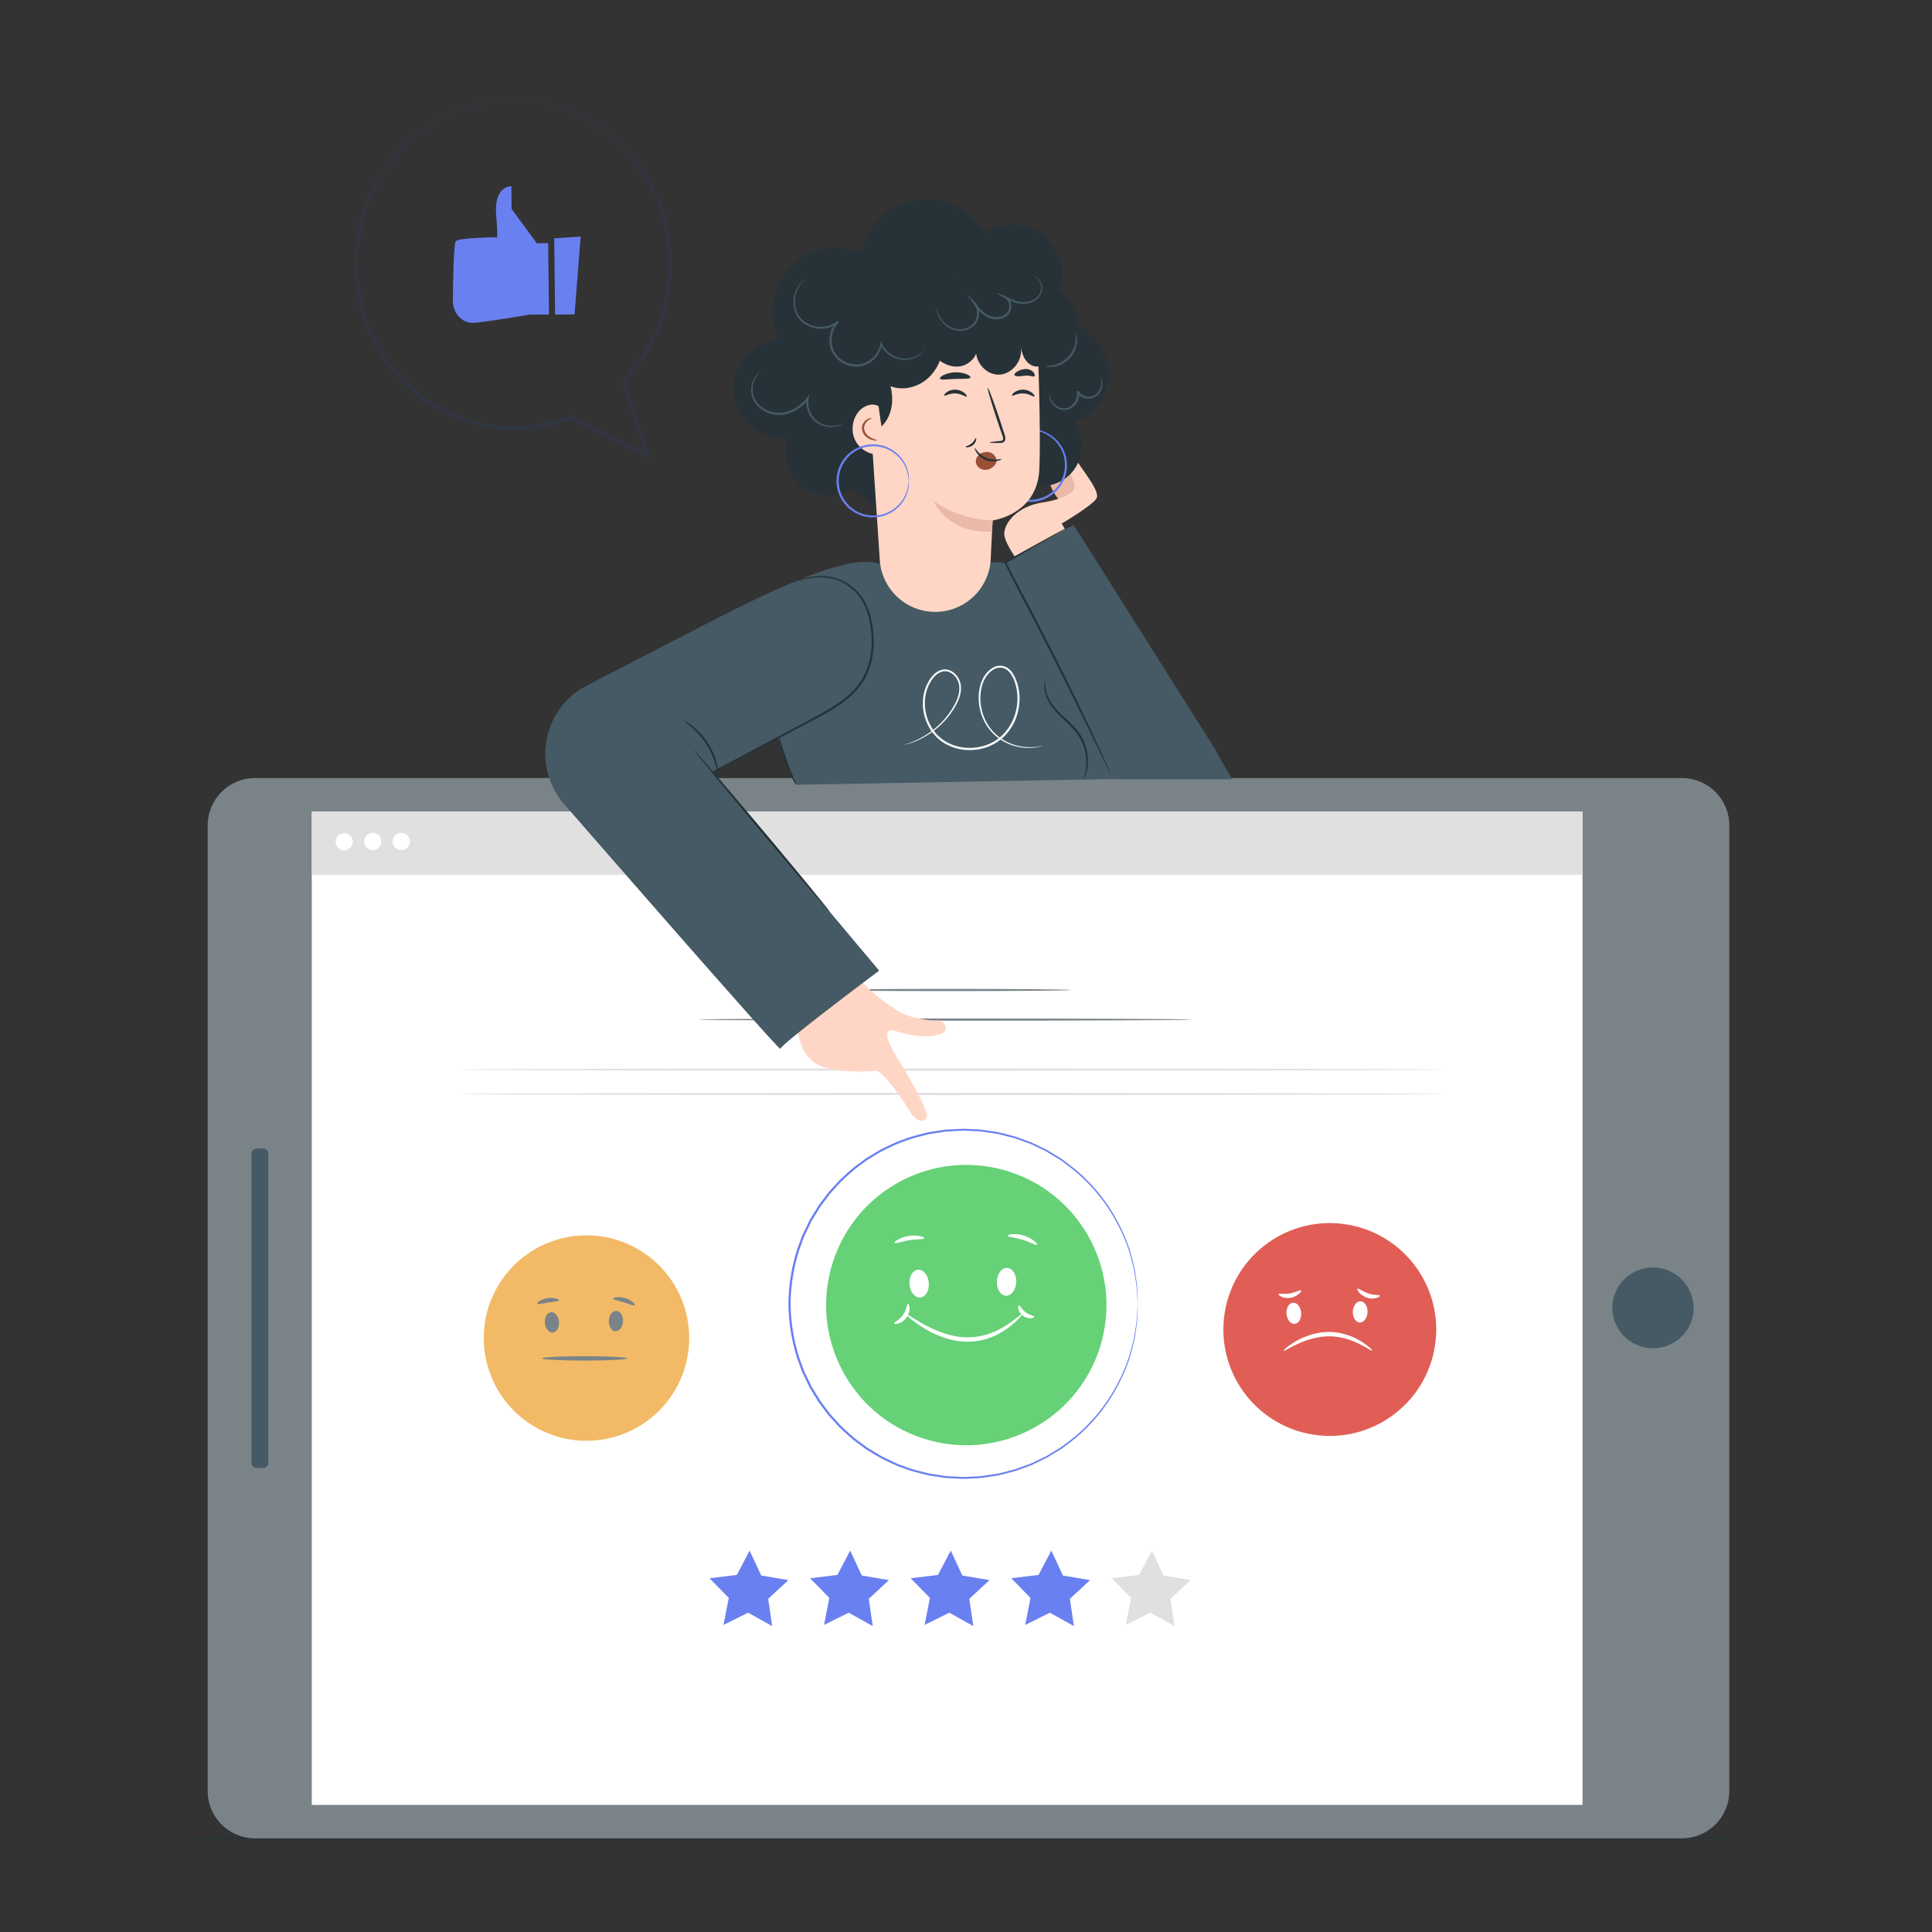
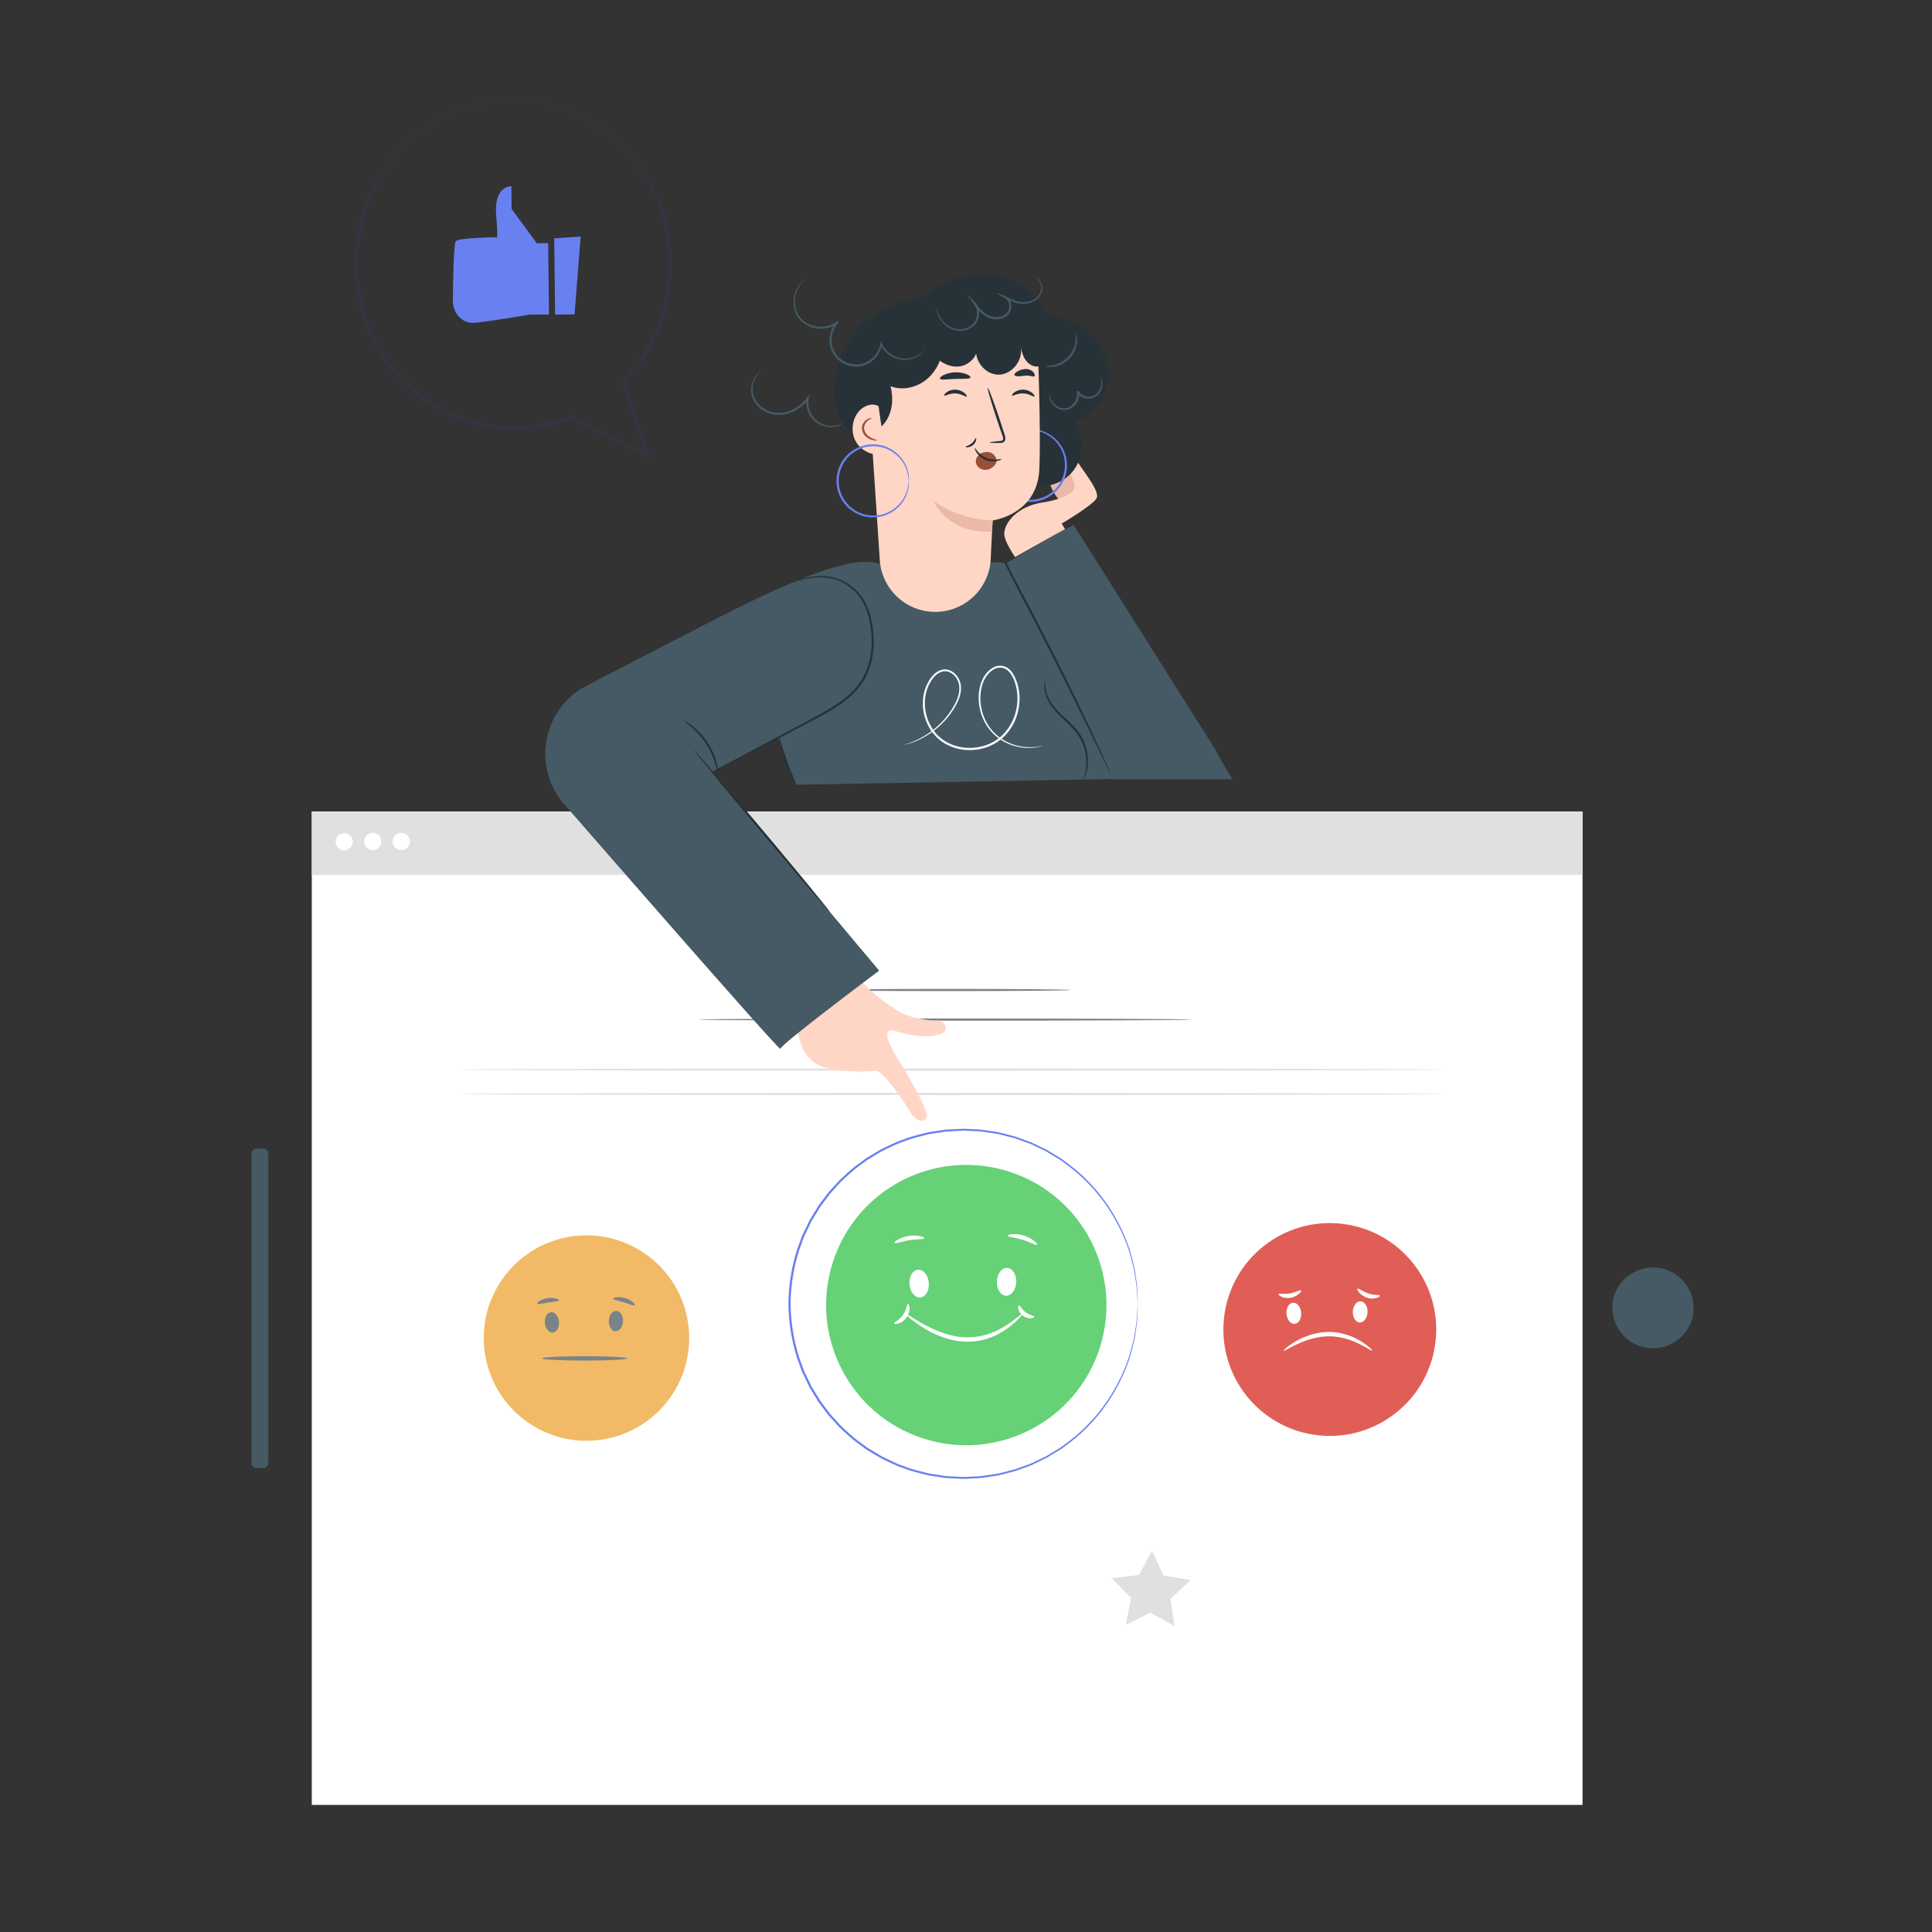
<svg xmlns="http://www.w3.org/2000/svg" width="213" height="213" fill="none">
  <rect width="100%" height="100%" fill="#333333" stroke="none" />
-   <path fill="#263238" d="M213 202.675c0 .066-47.685.118-106.495.118-58.83 0-106.505-.052-106.505-.118 0-.065 47.675-.117 106.505-.117 58.809 0 106.495.053 106.495.117Z" />
-   <path fill="#798388" d="M190.653 91.01v106.436a5.23 5.23 0 0 1-5.23 5.231H28.127a5.23 5.23 0 0 1-5.231-5.231V91.01a5.23 5.23 0 0 1 5.23-5.23h157.296a5.23 5.23 0 0 1 5.231 5.23Z" />
  <path fill="#fff" d="M34.374 89.465v109.524h140.098V89.465H34.374Z" />
  <path fill="#455A64" d="M186.597 145.252a4.485 4.485 0 1 0-8.733-2.052 4.486 4.486 0 0 0 8.733 2.052ZM29.58 127.174v34.107a.55.55 0 0 1-.55.551h-.752a.55.55 0 0 1-.55-.551v-34.107a.55.55 0 0 1 .55-.55h.753a.55.55 0 0 1 .55.55Z" />
  <path fill="#ED9D26" d="M74.113 153.742c3.437-5.222 1.99-12.241-3.231-15.678-5.222-3.437-12.24-1.99-15.678 3.232-3.436 5.221-1.99 12.24 3.232 15.677 5.221 3.437 12.24 1.99 15.677-3.231Z" />
  <path fill="#fff" d="M74.113 153.742c3.437-5.222 1.99-12.241-3.231-15.678-5.222-3.437-12.24-1.99-15.678 3.232-3.436 5.221-1.99 12.24 3.232 15.677 5.221 3.437 12.24 1.99 15.677-3.231Z" opacity=".3" />
  <path fill="#798388" d="M60.754 144.669c.429-.035.818.438.87 1.057.05.619-.256 1.15-.685 1.185-.43.036-.819-.438-.87-1.057-.05-.619.256-1.15.685-1.185ZM67.95 144.519c-.43-.018-.8.471-.825 1.092-.025.621.302 1.138.733 1.156.43.018.8-.472.825-1.092.025-.621-.304-1.138-.733-1.156ZM69.183 149.76c0 .133-2.11.241-4.711.241-2.603 0-4.713-.108-4.713-.241s2.11-.241 4.713-.241c2.602 0 4.711.108 4.711.241ZM61.619 143.368c-.028.134-.564.129-1.194.232-.631.094-1.14.263-1.208.143-.07-.109.404-.508 1.133-.62.73-.116 1.302.12 1.269.245ZM69.992 143.917c-.085.107-.574-.148-1.203-.336-.626-.197-1.174-.26-1.184-.397-.017-.128.6-.29 1.326-.065.727.221 1.147.702 1.061.798Z" />
  <path fill="#E05E56" d="M158.194 148.421c1.02-6.399-3.341-12.412-9.74-13.432-6.399-1.019-12.413 3.342-13.432 9.741-1.019 6.399 3.342 12.413 9.741 13.432 6.399 1.019 12.412-3.342 13.431-9.741Z" />
  <path fill="#fff" d="M142.548 143.625c.445-.037.848.454.901 1.096.053.641-.265 1.191-.709 1.228-.445.037-.849-.454-.901-1.096-.053-.641.264-1.191.709-1.228ZM150.006 143.47c-.445-.018-.828.488-.855 1.132-.026.644.314 1.18.76 1.198.446.018.828-.489.855-1.132.026-.643-.314-1.18-.76-1.198ZM151.287 148.904c-.048.063-.535-.283-1.374-.713-.837-.42-2.074-.886-3.493-.863-1.419.027-2.652.511-3.502.909-.85.414-1.356.731-1.4.667-.033-.045.403-.462 1.239-.968.833-.488 2.122-1.061 3.655-1.09 1.533-.025 2.846.534 3.667 1.047.829.526 1.242.97 1.208 1.011ZM143.445 142.277c.04.049-.037.196-.231.367a1.966 1.966 0 0 1-.918.43 1.762 1.762 0 0 1-1.018-.114c-.24-.111-.35-.238-.323-.294.062-.129.613.056 1.257-.068.645-.115 1.144-.434 1.233-.321ZM152.124 142.845c.02.06-.109.174-.368.256a1.744 1.744 0 0 1-1.055-.038 2.054 2.054 0 0 1-.862-.577c-.173-.199-.235-.355-.189-.4.102-.106.574.298 1.209.52.632.231 1.219.103 1.265.239Z" />
  <path fill="#E0E0E0" d="m124.113 179.145 2.718-1.348 2.651 1.476-.442-3.002 2.222-2.065-2.991-.507-1.277-2.752-1.407 2.687-3.011.365 2.121 2.169-.584 2.977Z" />
-   <path fill="#6980F0" d="m113.026 179.145 2.718-1.348 2.651 1.476-.442-3.002 2.223-2.065-2.991-.507-1.277-2.752-1.408 2.687-3.011.365 2.121 2.169-.584 2.977ZM101.938 179.145l2.718-1.348 2.651 1.476-.441-3.002 2.222-2.065-2.991-.507-1.277-2.752-1.408 2.687-3.011.365 2.121 2.169-.584 2.977ZM90.852 179.145l2.718-1.348 2.65 1.476-.44-3.002L98 174.206l-2.99-.507-1.278-2.752-1.407 2.687-3.011.365 2.12 2.169-.583 2.977ZM79.764 179.145l2.718-1.348 2.65 1.476-.44-3.002 2.222-2.065-2.991-.507-1.278-2.752-1.406 2.687-3.012.365 2.121 2.169-.584 2.977Z" />
  <path fill="#798388" d="M131.386 112.408c0 .067-12.163.121-27.164.121-15.006 0-27.167-.054-27.167-.121s12.16-.121 27.167-.121c15.001 0 27.164.054 27.164.121ZM118.031 109.146c0 .066-6.007.121-13.417.121-7.412 0-13.419-.054-13.419-.121s6.007-.121 13.419-.121c7.41 0 13.417.054 13.417.121Z" />
  <path fill="#66D177" d="M121.241 148.62c2.617-8.124-1.847-16.831-9.971-19.448-8.124-2.616-16.83 1.848-19.447 9.971-2.617 8.124 1.847 16.831 9.971 19.448 8.123 2.617 16.83-1.848 19.447-9.971Z" />
  <path fill="#fff" d="M101.209 139.986c.585-.049 1.116.598 1.186 1.443.069.846-.349 1.57-.934 1.619-.586.048-1.118-.599-1.187-1.444-.069-.845.349-1.57.935-1.618ZM111.033 139.782c-.587-.024-1.091.643-1.126 1.49-.035.848.413 1.554 1 1.579.587.024 1.092-.644 1.127-1.492.035-.846-.413-1.553-1.001-1.577ZM112.72 144.855c.023.023-.102.183-.351.453-.24.281-.639.634-1.159 1.044-.54.376-1.203.829-2.044 1.12a7.23 7.23 0 0 1-2.833.443c-1.028-.038-1.975-.317-2.787-.642-.82-.317-1.495-.728-2.052-1.076-1.095-.732-1.675-1.301-1.643-1.343.049-.064.704.409 1.82 1.051.567.303 1.24.671 2.035.952.788.29 1.687.54 2.65.575a7.282 7.282 0 0 0 2.661-.381c.8-.25 1.451-.652 1.998-.98.527-.362.951-.668 1.226-.902.285-.223.455-.338.479-.314ZM101.906 136.509c-.026.136-.766.087-1.644.23-.88.132-1.569.404-1.636.282-.07-.106.584-.609 1.562-.759.977-.156 1.752.124 1.718.247ZM114.348 137.232c-.085.11-.74-.281-1.617-.543-.872-.275-1.634-.319-1.642-.458-.019-.126.811-.306 1.784-.004.975.296 1.561.911 1.475 1.005Z" />
  <path fill="#fff" d="M100.103 143.744c.06-.011.158.149.174.441.018.289-.076.702-.336 1.068-.26.365-.619.591-.897.669-.281.082-.465.042-.474-.019-.023-.134.57-.332.978-.93.43-.581.421-1.207.555-1.229ZM114.026 145.165c.011.061-.115.154-.357.175-.239.023-.583-.055-.88-.275-.298-.221-.471-.528-.518-.762-.051-.238.002-.386.064-.393.135-.011.288.446.742.768.438.34.92.355.949.487Z" />
  <path fill="#6980F0" d="M125.437 143.744s-.013-.105-.028-.31l-.058-.912-.04-.671c-.025-.246-.078-.512-.121-.802l-.148-.934c-.04-.336-.164-.677-.251-1.047-.337-1.483-1.031-3.236-2.125-5.093a19.084 19.084 0 0 0-4.863-5.424l-.826-.615c-.291-.19-.596-.365-.899-.551-.308-.175-.601-.389-.932-.539l-.992-.475-.504-.239-.53-.193-1.076-.392c-.365-.121-.747-.198-1.125-.301-.382-.087-.758-.221-1.156-.262-.789-.112-1.587-.275-2.414-.28-.412-.014-.827-.054-1.245-.048l-1.263.066c-.212.015-.426.013-.638.041l-.637.098c-.425.07-.857.12-1.284.209-.842.229-1.716.4-2.545.746-.857.274-1.662.697-2.49 1.094-.403.219-.789.473-1.188.71-.195.125-.404.231-.59.373l-.562.42c-.775.533-1.454 1.199-2.164 1.84l-.97 1.068-.244.269-.22.29-.436.585-.439.587-.384.628-.383.632-.193.317-.163.333-.647 1.346-.518 1.413a20.377 20.377 0 0 0-.985 6.019c.028 2.071.362 4.106.984 6.022l.517 1.413.648 1.346.163.334.193.317.383.632.385.628.438.588.438.584.219.291.244.268.97 1.069c.71.642 1.389 1.307 2.165 1.84l.562.421c.186.141.394.247.59.372.399.237.785.492 1.188.711.828.396 1.633.82 2.49 1.094.829.347 1.703.517 2.545.747.427.088.86.138 1.284.209l.637.098c.212.028.426.026.638.041l1.263.065c.419.006.833-.034 1.245-.048.827-.004 1.625-.167 2.415-.279.399-.041.774-.176 1.156-.262.378-.103.76-.18 1.125-.301l1.075-.392.53-.193.505-.239.992-.476c.331-.15.623-.363.932-.539.302-.186.608-.36.898-.55l.827-.616a19.077 19.077 0 0 0 4.862-5.423c1.094-1.858 1.788-3.61 2.125-5.093.086-.37.211-.71.251-1.047l.148-.934c.043-.29.096-.556.121-.802l.04-.671.058-.911c.014-.205.027-.31.027-.31s.004.106-.003.311l-.034.914-.028.674c-.022.247-.071.515-.11.806l-.138.94c-.036.338-.157.681-.241 1.054-.325 1.493-1.009 3.261-2.1 5.139a19.154 19.154 0 0 1-4.875 5.49l-.831.624c-.292.193-.6.371-.905.559-.31.179-.605.395-.939.547l-1 .484-.508.243-.535.197-1.084.399c-.369.123-.754.203-1.136.308-.386.088-.765.225-1.167.268-.798.115-1.604.281-2.44.288-.416.016-.836.057-1.258.051l-1.278-.063c-.214-.014-.431-.012-.645-.04l-.644-.098c-.43-.07-.867-.12-1.299-.209-.853-.229-1.736-.402-2.577-.751-.867-.276-1.683-.702-2.52-1.103-.408-.22-.8-.477-1.204-.716-.198-.127-.41-.234-.598-.377l-.569-.425c-.786-.538-1.474-1.211-2.193-1.86l-.983-1.081-.248-.272-.222-.293-.443-.592-.445-.594-.389-.635-.39-.64-.194-.322-.166-.337-.656-1.363-.525-1.431c-.631-1.94-.97-4.001-.997-6.097.028-2.096.367-4.156.998-6.096l.525-1.43.657-1.363.165-.338.195-.32.389-.64.39-.635.444-.594.443-.591.222-.294.248-.272.983-1.08c.72-.649 1.407-1.321 2.193-1.859l.569-.425c.188-.142.4-.251.597-.377.404-.239.796-.496 1.204-.716.838-.401 1.654-.827 2.52-1.103.841-.349 1.724-.522 2.577-.751.432-.089.869-.139 1.299-.209l.644-.098c.214-.027.431-.026.645-.04l1.278-.063c.422-.006.842.036 1.258.051.835.007 1.642.173 2.439.288.402.043.782.179 1.167.268.382.105.767.185 1.136.308l1.085.399.534.197.509.243 1 .484c.333.152.628.369.939.547.304.189.612.366.904.559l.832.624a19.14 19.14 0 0 1 4.875 5.49c1.091 1.877 1.775 3.646 2.101 5.139.083.373.205.716.241 1.054l.138.941c.039.291.088.558.11.806l.028.674.034.914c.005.206.002.311.002.311Z" />
  <path fill="#E0E0E0" d="M174.471 89.466H34.373v6.99h140.098v-6.99Z" />
  <path fill="#fff" d="M38.894 92.768a.947.947 0 1 1-1.893 0 .947.947 0 0 1 1.893 0ZM42.039 92.768a.947.947 0 1 1-1.894 0 .947.947 0 0 1 1.894 0ZM45.183 92.768a.947.947 0 1 1-1.894 0 .947.947 0 0 1 1.894 0Z" />
  <path fill="#E0E0E0" d="M159.036 117.921c0 .066-24.309.121-54.288.121-29.99 0-54.294-.054-54.294-.121s24.303-.121 54.294-.121c29.979 0 54.288.054 54.288.121ZM159.036 120.611c0 .067-24.309.121-54.288.121-29.99 0-54.294-.054-54.294-.121 0-.066 24.303-.121 54.294-.121 29.979 0 54.288.054 54.288.121Z" />
  <path fill="#455A64" d="M87.774 86.518s-.958-2.168-1.136-2.645c-.487-1.301-3.621-10.01-2.87-11.328 3.476-6.098 6.168-10.434 13.023-10.434l12.104-.08s11.472-2.336 19.554 23.748l-40.675.74Z" />
  <path fill="#455A64" d="m62.237 88.703 15.85-3.417 18.634-9.801.07-13.374c-2.795-.771-8.145 1.168-17.777 6.075l-14.308 7.387c-4.901 2.53-6.116 8.993-2.469 13.13Z" />
  <path fill="#FFD6C5" d="M97.91 114.592c-.229-.752-.073-1.236 1.023-.868 2.419.811 4.578.547 5.107.078.528-.47.043-1.368-.743-1.291-.635.062-1.73-.156-2.547-.353a6.202 6.202 0 0 1-1.9-.802c-.504-.323-.94-.623-1.327-.9 0 0-2.23-1.611-2.929-2.907l-7.649 3.281 1.232 3.832s.401 2.255 2.587 2.968c2.187.712 5.664.444 5.664.444.638-.418 3.1 3.143 3.843 4.4.736 1.242 1.634 1.412 1.922.644.197-.523-1.989-4.424-2.754-5.65-.418-.67-1.253-1.969-1.53-2.876Z" />
  <path fill="#FFD6C5" d="M92.728 118.084c-.007.027-.19.019-.45-.109a1.93 1.93 0 0 1-.8-.782 1.934 1.934 0 0 1-.247-1.09c.027-.289.116-.449.142-.44.069.01-.095.703.316 1.413.39.721 1.066.945 1.039 1.008ZM95.147 118.177c-.008.027-.181.011-.426-.121a1.923 1.923 0 0 1-.747-.766 1.929 1.929 0 0 1-.234-1.045c.023-.277.104-.432.132-.423.069.009-.068.671.314 1.353.362.692.991.939.961 1.002Z" />
  <path fill="#455A64" d="M61.788 88.185s24.282 27.907 24.253 27.447c-.028-.461 10.885-8.621 10.885-8.621L73.118 78.653l-11.33 9.532Z" />
  <path fill="#263238" d="M76.515 82.7c.007-.005.065.052.17.166l.453.504 1.632 1.885a851.05 851.05 0 0 1 5.315 6.274 835.43 835.43 0 0 1 5.26 6.322l1.574 1.934.419.534c.094.123.14.191.134.197-.007.005-.065-.052-.17-.165l-.454-.504-1.631-1.884a844.514 844.514 0 0 1-5.316-6.276 836.79 836.79 0 0 1-5.26-6.321l-1.574-1.934-.419-.534c-.093-.124-.14-.192-.133-.197ZM119.472 85.919c-.051-.014.267-.666.29-1.788a5.472 5.472 0 0 0-.313-1.918c-.243-.694-.677-1.384-1.274-1.997-.588-.62-1.222-1.154-1.732-1.716-.516-.558-.886-1.152-1.088-1.696-.205-.543-.234-1.026-.197-1.346.039-.321.117-.485.127-.481.052-.004-.214.722.229 1.764.213.513.583 1.073 1.092 1.607.507.541 1.142 1.067 1.745 1.701.611.626 1.069 1.364 1.308 2.09.244.727.308 1.424.274 1.997a4.82 4.82 0 0 1-.254 1.331c-.105.303-.196.457-.207.452Z" />
  <path fill="#263238" d="M86.722 64.442c-.004-.008.118-.065.352-.167.235-.102.587-.237 1.051-.384a9.132 9.132 0 0 1 1.74-.354c.688-.061 1.5-.048 2.343.218.844.253 1.694.779 2.396 1.542.706.766 1.19 1.806 1.44 2.935.243 1.13.371 2.35.23 3.61-.147 1.251-.56 2.54-1.343 3.64-.786 1.1-1.847 1.912-2.905 2.575-1.062.67-2.133 1.218-3.147 1.752-2.025 1.064-3.85 2.022-5.393 2.83l-3.644 1.89-.997.503c-.228.112-.35.168-.354.16-.004-.006.11-.077.333-.203l.975-.543 3.608-1.957 5.365-2.876c1.01-.538 2.081-1.092 3.128-1.756 1.045-.659 2.077-1.455 2.835-2.516.756-1.06 1.158-2.309 1.304-3.526.142-1.222.02-2.428-.212-3.535-.24-1.105-.7-2.107-1.372-2.85-.67-.741-1.487-1.26-2.3-1.513-.811-.268-1.602-.293-2.28-.246a9.544 9.544 0 0 0-1.724.31c-.464.131-.82.252-1.06.338-.239.089-.366.13-.37.123Z" />
  <path fill="#263238" d="M79.186 85.26c-.078.022-.279-1.601-1.355-3.237-1.053-1.651-2.45-2.498-2.398-2.56.013-.023.378.153.893.552a7.784 7.784 0 0 1 1.708 1.877 7.779 7.779 0 0 1 1.014 2.326c.153.633.165 1.038.138 1.041Z" />
  <path fill="#FAFAFA" d="M114.878 82.228s-.172.07-.516.138a5.2 5.2 0 0 1-1.531.066 5.614 5.614 0 0 1-2.302-.757 5.267 5.267 0 0 1-2.126-2.387c-.489-1.091-.696-2.48-.293-3.854.208-.682.618-1.355 1.282-1.776.325-.21.749-.32 1.156-.236.411.074.765.347 1.01.67.92 1.349 1.073 3.18.541 4.831a5.738 5.738 0 0 1-1.373 2.25 5.224 5.224 0 0 1-2.36 1.334c-1.784.473-3.769.046-5.045-1.175-1.272-1.221-1.772-3.024-1.514-4.6.119-.794.451-1.53.924-2.131.244-.294.543-.552.904-.692a1.455 1.455 0 0 1 1.112.012c.686.303 1.106.977 1.184 1.645.078.674-.117 1.31-.368 1.851a8.831 8.831 0 0 1-1.927 2.57 9.164 9.164 0 0 1-1.98 1.401 8.475 8.475 0 0 1-1.413.59c-.166.056-.297.084-.384.107a.558.558 0 0 1-.133.027c0-.004.042-.02.127-.05.083-.031.212-.067.374-.13.328-.117.806-.31 1.385-.627a9.354 9.354 0 0 0 1.932-1.416 8.8 8.8 0 0 0 1.865-2.544c.239-.528.415-1.135.337-1.757-.072-.606-.471-1.223-1.075-1.483a1.25 1.25 0 0 0-.96-.004c-.315.123-.589.358-.816.635a4.351 4.351 0 0 0-.868 2.03c-.243 1.508.247 3.24 1.457 4.394 1.209 1.156 3.112 1.568 4.822 1.113A4.993 4.993 0 0 0 110.558 81a5.52 5.52 0 0 0 1.318-2.152c.256-.796.353-1.63.267-2.43a5.085 5.085 0 0 0-.25-1.163 3.351 3.351 0 0 0-.51-1.028c-.224-.297-.529-.529-.877-.593a1.373 1.373 0 0 0-1.003.204c-.602.375-1.004 1.014-1.2 1.652-.397 1.318-.209 2.665.257 3.727a5.148 5.148 0 0 0 2.039 2.341 5.61 5.61 0 0 0 2.243.78c1.317.145 2.033-.157 2.036-.111Z" />
  <path fill="#EAB9A8" d="M116.706 55.053a5.498 5.498 0 0 1-1.082-2.152c-.064-.258-.109-.533-.029-.786s.32-.474.585-.449c.271.026.456.279.601.51.427.677.84 1.369 1.117 2.119.077.207.144.423.131.643-.012.22-.119.447-.314.549-.215.111-.486.05-.682-.092-.196-.14-.333-.347-.466-.549" />
  <path fill="#EAB9A8" d="m117.871 54.547-1.198-2.507c-.119-.249-.24-.506-.248-.78-.008-.276.127-.575.385-.67.225-.084.485.01.663.17.178.16.292.379.402.592l.565 1.1c.154.299.31.603.373.934.063.33.021.697-.188.96-.209.264-.611.385-.901.214" />
  <path fill="#FFD6C5" d="M112.549 62.309s-1.667-2.162-1.817-3.302c-.15-1.139 1.247-3.16 4.241-3.615 1.607-.243 2.55-.691 3.078-1.054a.967.967 0 0 0 .351-1.169c-.394-.954-1.103-2.726-1.049-2.963.14-.612.538-.6 1.574.915 1.037 1.514 2.23 3.052 1.999 3.75-.23.697-3.88 2.858-3.88 2.858l.998 1.608-5.495 2.972Z" />
  <path fill="#455A64" d="m122.45 84.516-11.491-22.51 7.398-4.147L133.901 82.5s.82 1.575 1.966 3.418h-13.031" />
-   <path fill="#263238" d="M118.238 57.859a.569.569 0 0 1-.127.09l-.389.236-1.487.866-5.344 3.045.042-.137c1.117 2.28 2.57 4.915 4.034 7.78a341.367 341.367 0 0 1 5.389 10.943 207.86 207.86 0 0 1 1.545 3.358l.403.92c.09.212.134.325.126.329-.007.004-.065-.103-.17-.308l-.444-.901-1.614-3.324a546.453 546.453 0 0 0-5.449-10.907c-1.463-2.86-2.906-5.504-4.005-7.797l-.043-.09.085-.047 5.386-2.969 1.516-.816.403-.208a.585.585 0 0 1 .143-.063ZM87.775 86.52c-.055.031-.699-1.07-1.23-2.546-.537-1.474-.747-2.733-.686-2.744.07-.016.382 1.205.913 2.661.524 1.459 1.066 2.598 1.003 2.63ZM113.083 53.33c1.808.711 4.05.098 5.245-1.435 1.195-1.532 1.244-3.856.114-5.437 2.595-.657 4.213-3.65 3.687-6.274-.525-2.624-2.87-4.673-5.485-5.24-1.001-.217-2.061-.241-3.035.077-.972.318-1.848 1.005-2.262 1.942" />
+   <path fill="#263238" d="M118.238 57.859a.569.569 0 0 1-.127.09l-.389.236-1.487.866-5.344 3.045.042-.137c1.117 2.28 2.57 4.915 4.034 7.78a341.367 341.367 0 0 1 5.389 10.943 207.86 207.86 0 0 1 1.545 3.358l.403.92c.09.212.134.325.126.329-.007.004-.065-.103-.17-.308l-.444-.901-1.614-3.324a546.453 546.453 0 0 0-5.449-10.907c-1.463-2.86-2.906-5.504-4.005-7.797a.585.585 0 0 1 .143-.063ZM87.775 86.52c-.055.031-.699-1.07-1.23-2.546-.537-1.474-.747-2.733-.686-2.744.07-.016.382 1.205.913 2.661.524 1.459 1.066 2.598 1.003 2.63ZM113.083 53.33c1.808.711 4.05.098 5.245-1.435 1.195-1.532 1.244-3.856.114-5.437 2.595-.657 4.213-3.65 3.687-6.274-.525-2.624-2.87-4.673-5.485-5.24-1.001-.217-2.061-.241-3.035.077-.972.318-1.848 1.005-2.262 1.942" />
  <path fill="#6980F0" d="M112.719 47.463c.008.028-.339.089-.886.375a3.914 3.914 0 0 0-1.733 1.867 3.833 3.833 0 0 0-.328 1.734c.038.635.217 1.32.618 1.916.191.303.437.582.723.823.282.246.61.453.969.603a3.836 3.836 0 0 0 2.359.22 3.832 3.832 0 0 0 2.029-1.222c.258-.292.464-.62.612-.965.152-.342.254-.7.294-1.055.101-.712-.035-1.406-.276-1.994a3.838 3.838 0 0 0-1.048-1.42 3.916 3.916 0 0 0-2.372-.93c-.618-.02-.957.077-.961.048-.002-.008.081-.03.243-.067.16-.04.405-.073.72-.074a3.907 3.907 0 0 1 2.479.892c.438.36.854.852 1.123 1.47.263.617.414 1.348.313 2.102-.04.378-.144.757-.304 1.121-.154.366-.37.716-.644 1.026-.532.635-1.301 1.1-2.155 1.303a4.048 4.048 0 0 1-2.506-.238 3.797 3.797 0 0 1-1.025-.645 3.814 3.814 0 0 1-.76-.878c-.418-.636-.6-1.36-.63-2.028a3.951 3.951 0 0 1 .372-1.813 3.906 3.906 0 0 1 1.846-1.88c.284-.137.519-.212.68-.247.161-.036.246-.052.248-.044Z" />
-   <path fill="#263238" d="M114.681 40.325c1.874-.106 3.601-1.527 4.064-3.347.463-1.82-.373-3.894-1.969-4.883.772-2.167.013-4.789-1.798-6.21-1.811-1.419-4.538-1.53-6.459-.264-1.469-2.574-4.611-4.08-7.538-3.611-2.926.469-5.44 2.88-6.031 5.785-2.633-1.087-5.904-.387-7.861 1.683-1.958 2.07-2.475 5.374-1.242 7.942-2.864.248-5.246 3.077-5.002 5.94.243 2.865 3.068 5.25 5.932 5.011-.584 1.903.15 4.136 1.75 5.32 1.599 1.185 3.95 1.237 5.599.123 1.052 1.7 3.129 2.706 5.115 2.478 1.987-.229 3.781-1.68 4.421-3.574" />
  <path fill="#FFD6C5" d="M109.229 61.573c.095-2.205.214-4.202.214-4.202s4.929-.621 5.142-5.653c.212-5.032-.289-16.617-.289-16.617l-9.073-4.357-9.761 7.864 1.53 23.108a6.127 6.127 0 0 0 12.237-.143Z" />
  <path fill="#263238" d="M114.054 43.717c-.079.085-.549-.311-1.225-.337-.674-.036-1.176.317-1.248.225-.035-.04.046-.195.265-.355.215-.159.58-.307 1.001-.288.421.02.772.2.973.377.205.179.273.34.234.378ZM106.573 43.717c-.079.085-.55-.311-1.224-.337-.675-.036-1.177.317-1.249.225-.035-.04.046-.195.265-.355.215-.159.58-.307 1.001-.288.421.02.772.2.974.377.204.179.272.34.233.378ZM109.111 48.79c-.003-.04.419-.101 1.101-.167.172-.012.336-.042.368-.167.042-.132-.027-.334-.107-.552l-.488-1.427c-.677-2.032-1.164-3.699-1.089-3.726.077-.026.687 1.598 1.364 3.63l.467 1.434c.062.213.17.456.078.73a.43.43 0 0 1-.288.258c-.111.032-.208.03-.293.032-.687.01-1.112-.003-1.113-.044Z" />
  <path fill="#EAB9A8" d="M109.443 57.37s-3.297.095-6.527-2.137c0 0 1.534 3.666 6.442 3.373l.085-1.236Z" />
  <path fill="#263238" d="M102.441 31.024c-1.609 2.225-1.57 5.504.091 7.69.732.963 1.838 1.746 3.047 1.702 1.209-.044 2.379-1.19 2.122-2.372-.472 1.479.786 3.234 2.339 3.261 1.552.028 2.872-1.681 2.453-3.176.124.538.254 1.088.564 1.544.309.456.843.803 1.389.73.758-.1 1.199-.914 1.373-1.659.519-2.228-.302-4.674-1.938-6.272-1.637-1.599-4.004-2.36-6.287-2.205-2.282.155-4.463 1.183-6.174 2.7" />
  <path fill="#263238" d="M103.08 32.799c.588 1.437 1.029 2.962 1.013 4.514-.015 1.553-.529 3.143-1.631 4.238-1.101 1.094-2.835 1.597-4.28 1.027.347 1.358.222 2.898-.623 4.017-.844 1.119-2.501 1.654-3.73.98-1.112-.608-1.592-1.956-1.745-3.215-.37-3.043.706-6.231 2.847-8.427 2.14-2.196 5.298-3.354 8.351-3.063" />
  <path fill="#FFD6C5" d="M96.857 44.787c-.67-.414-1.587-.073-2.12.508-.838.914-.983 2.392-.34 3.453.642 1.06 2.02 1.614 3.218 1.295" />
  <path fill="#995037" d="M96.701 48.535c0 .029-.223.06-.57-.037-.33-.093-.84-.36-1.035-.925a1.103 1.103 0 0 1 .445-1.299c.31-.205.549-.197.55-.171.012.038-.2.093-.445.306-.246.2-.488.627-.321 1.086.153.457.567.715.863.841.305.131.517.162.513.2Z" />
  <path fill="#263238" d="M106.99 41.616c-.063.195-.799.124-1.675.162-.875.027-1.604.153-1.681-.037-.082-.176.633-.651 1.654-.687 1.021-.04 1.769.38 1.702.562ZM114.038 41.477c-.076.069-.227.024-.403-.02a1.641 1.641 0 0 0-.615-.04c-.264.026-.553.073-.773.069-.222-.002-.376-.05-.404-.146-.028-.096.07-.22.258-.345.19-.121.467-.258.854-.299.39-.054.813.13.972.34.173.206.182.378.111.44Z" />
  <path fill="#995037" d="M107.939 50.08c.38-.227.856-.332 1.272-.18.415.151.729.606.631 1.037-.053.236-.216.435-.408.58-.297.223-.685.333-1.049.257-.363-.077-.687-.354-.78-.713-.092-.36.076-.78.409-.943" />
  <path fill="#263238" d="M110.41 50.616c.011.027-.161.143-.486.213a2.193 2.193 0 0 1-2.262-.943c-.179-.28-.218-.483-.191-.494.034-.014.128.159.328.392.197.233.518.52.943.697.425.177.855.203 1.159.179.306-.023.495-.079.509-.044Z" />
  <path fill="#6980F0" d="M100.197 53.017c-.029.002-.011-.35-.168-.947a3.918 3.918 0 0 0-1.434-2.106 3.828 3.828 0 0 0-1.618-.705c-.627-.104-1.334-.082-2.005.175a3.575 3.575 0 0 0-.963.522c-.303.22-.578.494-.804.81a3.833 3.833 0 0 0-.74 2.25c.008.826.271 1.628.74 2.252.226.316.5.59.803.81.3.226.625.404.964.522.671.258 1.378.28 2.006.176a3.828 3.828 0 0 0 1.617-.706 3.915 3.915 0 0 0 1.434-2.105c.158-.598.14-.95.168-.948.008 0 .012.086.012.252.003.165-.019.41-.089.718a3.905 3.905 0 0 1-1.421 2.219c-.45.346-1.021.643-1.685.766-.658.12-1.405.104-2.118-.163a3.785 3.785 0 0 1-1.025-.546 3.785 3.785 0 0 1-.857-.856 4.048 4.048 0 0 1-.79-2.39c.008-.878.29-1.73.79-2.39.242-.336.535-.625.858-.856a3.786 3.786 0 0 1 1.025-.546c.713-.266 1.46-.282 2.118-.163.663.123 1.234.42 1.684.767a3.909 3.909 0 0 1 1.422 2.218c.07.308.092.553.089.718-.001.166-.004.252-.013.252Z" />
  <path fill="#455A64" d="M114.036 30.502c.002-.006.045.004.126.03.077.034.196.088.316.204.24.217.51.696.405 1.32-.1.63-.735 1.231-1.568 1.389-.847.177-1.798-.141-2.654-.635l-.935-.54 1.026.338c.351.115.605.442.692.794.093.353.053.75-.143 1.084-.203.335-.55.554-.921.652a2.16 2.16 0 0 1-1.148-.025c-.92-.286-1.515-1.035-1.973-1.704l-.655-.959.833.809c.476.461.582 1.15.449 1.712a1.876 1.876 0 0 1-1.008 1.275 2.436 2.436 0 0 1-2.577-.314 3.068 3.068 0 0 1-.976-1.454 2.778 2.778 0 0 1-.108-.458c-.013-.106-.016-.162-.009-.163.019-.003.048.219.194.595.146.367.416.917.992 1.362.549.445 1.52.685 2.393.251.432-.21.77-.63.883-1.144.115-.506.009-1.108-.393-1.492l.177-.15c.449.654 1.026 1.351 1.846 1.602.661.204 1.461.032 1.799-.517.33-.534.133-1.361-.418-1.544l.091-.203c.834.492 1.728.795 2.509.645.776-.133 1.364-.672 1.47-1.231.115-.565-.112-1.025-.323-1.243-.217-.232-.403-.266-.392-.286ZM101.971 38.593c.004.003-.016.033-.06.088a1.966 1.966 0 0 1-.212.226 2.86 2.86 0 0 1-1.011.601 2.875 2.875 0 0 1-1.832.03 3.044 3.044 0 0 1-1.798-1.554l.19-.027c-.163 1.05-1.022 2.112-2.267 2.398-1.231.282-2.718-.372-3.296-1.664-.51-1.16-.177-2.529.635-3.31l.157.172a3.012 3.012 0 0 1-1.904.689 3.275 3.275 0 0 1-1.789-.487 2.701 2.701 0 0 1-1.07-1.258 3.145 3.145 0 0 1-.224-1.4 3.114 3.114 0 0 1 .744-1.842c.315-.35.552-.458.552-.458.015.018-.204.153-.492.51a3.13 3.13 0 0 0-.419 3.121c.19.45.542.866 1.014 1.157a3.081 3.081 0 0 0 1.679.438 2.802 2.802 0 0 0 1.757-.647l.157.172c-.739.713-1.044 1.99-.576 3.045.52 1.176 1.903 1.792 3.025 1.537 1.142-.252 1.96-1.238 2.118-2.205l.053-.32.137.293a2.89 2.89 0 0 0 1.668 1.486c.65.225 1.277.16 1.744.014a3.012 3.012 0 0 0 1.008-.538c.207-.168.302-.276.312-.267ZM92.986 46.647c.006.008-.119.114-.391.233a2.63 2.63 0 0 1-1.254.196 2.61 2.61 0 0 1-1.728-.844 2.796 2.796 0 0 1-.681-2.323l.207.092a4.622 4.622 0 0 1-1.701 1.388 3.651 3.651 0 0 1-1.651.352 3.368 3.368 0 0 1-1.518-.416c-.903-.48-1.41-1.38-1.442-2.144a2.54 2.54 0 0 1 .466-1.699c.131-.166.25-.28.338-.346.09-.065.138-.096.143-.09.016.02-.177.153-.404.49-.216.335-.449.91-.373 1.63.055.713.532 1.523 1.38 1.963.828.46 1.966.522 2.96.041a4.464 4.464 0 0 0 1.617-1.31l.293-.38-.086.471c-.15.82.144 1.627.602 2.148a2.49 2.49 0 0 0 1.594.83c.52.062.939-.034 1.21-.123.273-.093.41-.175.42-.16ZM118.635 36.836c.025-.007.136.308.1.837a3.064 3.064 0 0 1-.826 1.86 3.06 3.06 0 0 1-1.821.908c-.527.06-.846-.038-.84-.063.003-.04.322-.006.813-.106a3.231 3.231 0 0 0 1.673-.907 3.23 3.23 0 0 0 .831-1.712c.078-.494.03-.811.07-.817ZM121.406 41.577c.012-.004.073.112.114.344.038.229.055.584-.094.993-.141.394-.494.88-1.096 1.008a1.58 1.58 0 0 1-.918-.08 1.265 1.265 0 0 1-.721-.699l.228-.077c.035.14.063.292.057.445a1.803 1.803 0 0 1-1.136 1.614c-.304.111-.627.111-.901.037a1.749 1.749 0 0 1-.68-.374 1.647 1.647 0 0 1-.549-.95c-.04-.26.002-.403.012-.401.023 0 .014.143.08.38.065.234.225.569.566.84.326.272.868.467 1.393.26.513-.199.959-.768.973-1.41a1.377 1.377 0 0 0-.046-.373l.228-.077c.215.547.883.755 1.37.653.508-.093.838-.5.987-.857.155-.366.167-.7.157-.923-.012-.224-.042-.347-.024-.353Z" />
  <path fill="#263238" d="M107.594 48.308c.03.004.05.103.01.256-.038.152-.15.352-.337.507a1.03 1.03 0 0 1-.561.237c-.158.011-.251-.027-.25-.058.002-.068.349-.101.657-.365.316-.253.413-.588.481-.577Z" />
  <path fill="#313644" d="M56.388 11.007c0 .006-.107.02-.315.039l-.923.077c-.408.012-.902.106-1.486.216-.29.062-.611.09-.939.19l-1.048.303c-1.459.48-3.214 1.233-4.975 2.539-1.756 1.296-3.506 3.14-4.86 5.536-.713 1.177-1.224 2.534-1.68 3.96-.37 1.449-.693 2.988-.7 4.606-.063.808.028 1.627.072 2.459.027.416.12.828.179 1.247.062.419.128.84.252 1.253.363 1.683 1.068 3.328 1.956 4.903 1.773 3.161 4.724 5.868 8.349 7.415 1.813.776 3.812 1.182 5.842 1.242 2.031.106 4.107-.244 6.072-.944l.594-.226.079-.03.071.036 8.606 4.246-.251.22c-.947-2.825-1.863-5.565-2.743-8.193L68.506 42l.075-.077a18.278 18.278 0 0 0 4.407-7.52c.804-2.704.916-5.448.56-7.959a18.44 18.44 0 0 0-2.323-6.713 18.32 18.32 0 0 0-3.918-4.687c-1.43-1.202-2.91-2.01-4.233-2.627-1.355-.549-2.562-.897-3.564-1.078l-1.333-.212-.983-.057-.601-.04a1.006 1.006 0 0 1-.205-.023c0-.005.069-.007.205-.007l.604.01.989.03 1.346.184c1.011.165 2.233.498 3.609 1.037 1.343.607 2.848 1.411 4.306 2.616a18.433 18.433 0 0 1 4.003 4.722 18.645 18.645 0 0 1 2.394 6.803c.372 2.549.269 5.34-.541 8.094a18.567 18.567 0 0 1-4.472 7.672l.04-.178c.884 2.627 1.806 5.364 2.755 8.189l.14.413-.392-.193-8.608-4.241.15.005-.607.231c-2.008.716-4.131 1.073-6.208.965-2.074-.064-4.118-.482-5.97-1.276-3.701-1.585-6.703-4.354-8.502-7.578-.9-1.606-1.613-3.284-1.977-4.997-.124-.42-.19-.849-.252-1.276-.058-.426-.152-.845-.178-1.268-.041-.847-.13-1.68-.063-2.5.014-1.643.349-3.206.73-4.676.472-1.445.999-2.819 1.728-4.01 1.388-2.42 3.175-4.276 4.965-5.572 1.793-1.306 3.576-2.047 5.054-2.51l1.061-.289c.33-.096.656-.118.948-.175.59-.1 1.089-.183 1.5-.182l.928-.041c.208-.008.315-.008.315-.002Z" />
  <path fill="#6980F0" d="m60.437 26.803-1.253.015-2.78-3.783-.029-2.503s-1.94-.097-1.674 3.178.01 2.443.01 2.443-4.115.063-4.453.424c-.246.263-.312 4.352-.33 6.57-.01 1.116.687 2.146 1.728 2.398.148.035.297.056.444.054 1.026-.012 6.261-.906 6.261-.906l2.166-.024-.09-7.866ZM64.018 26.074l-.674 8.585-2.147.025-.095-8.404 2.916-.206Z" />
</svg>